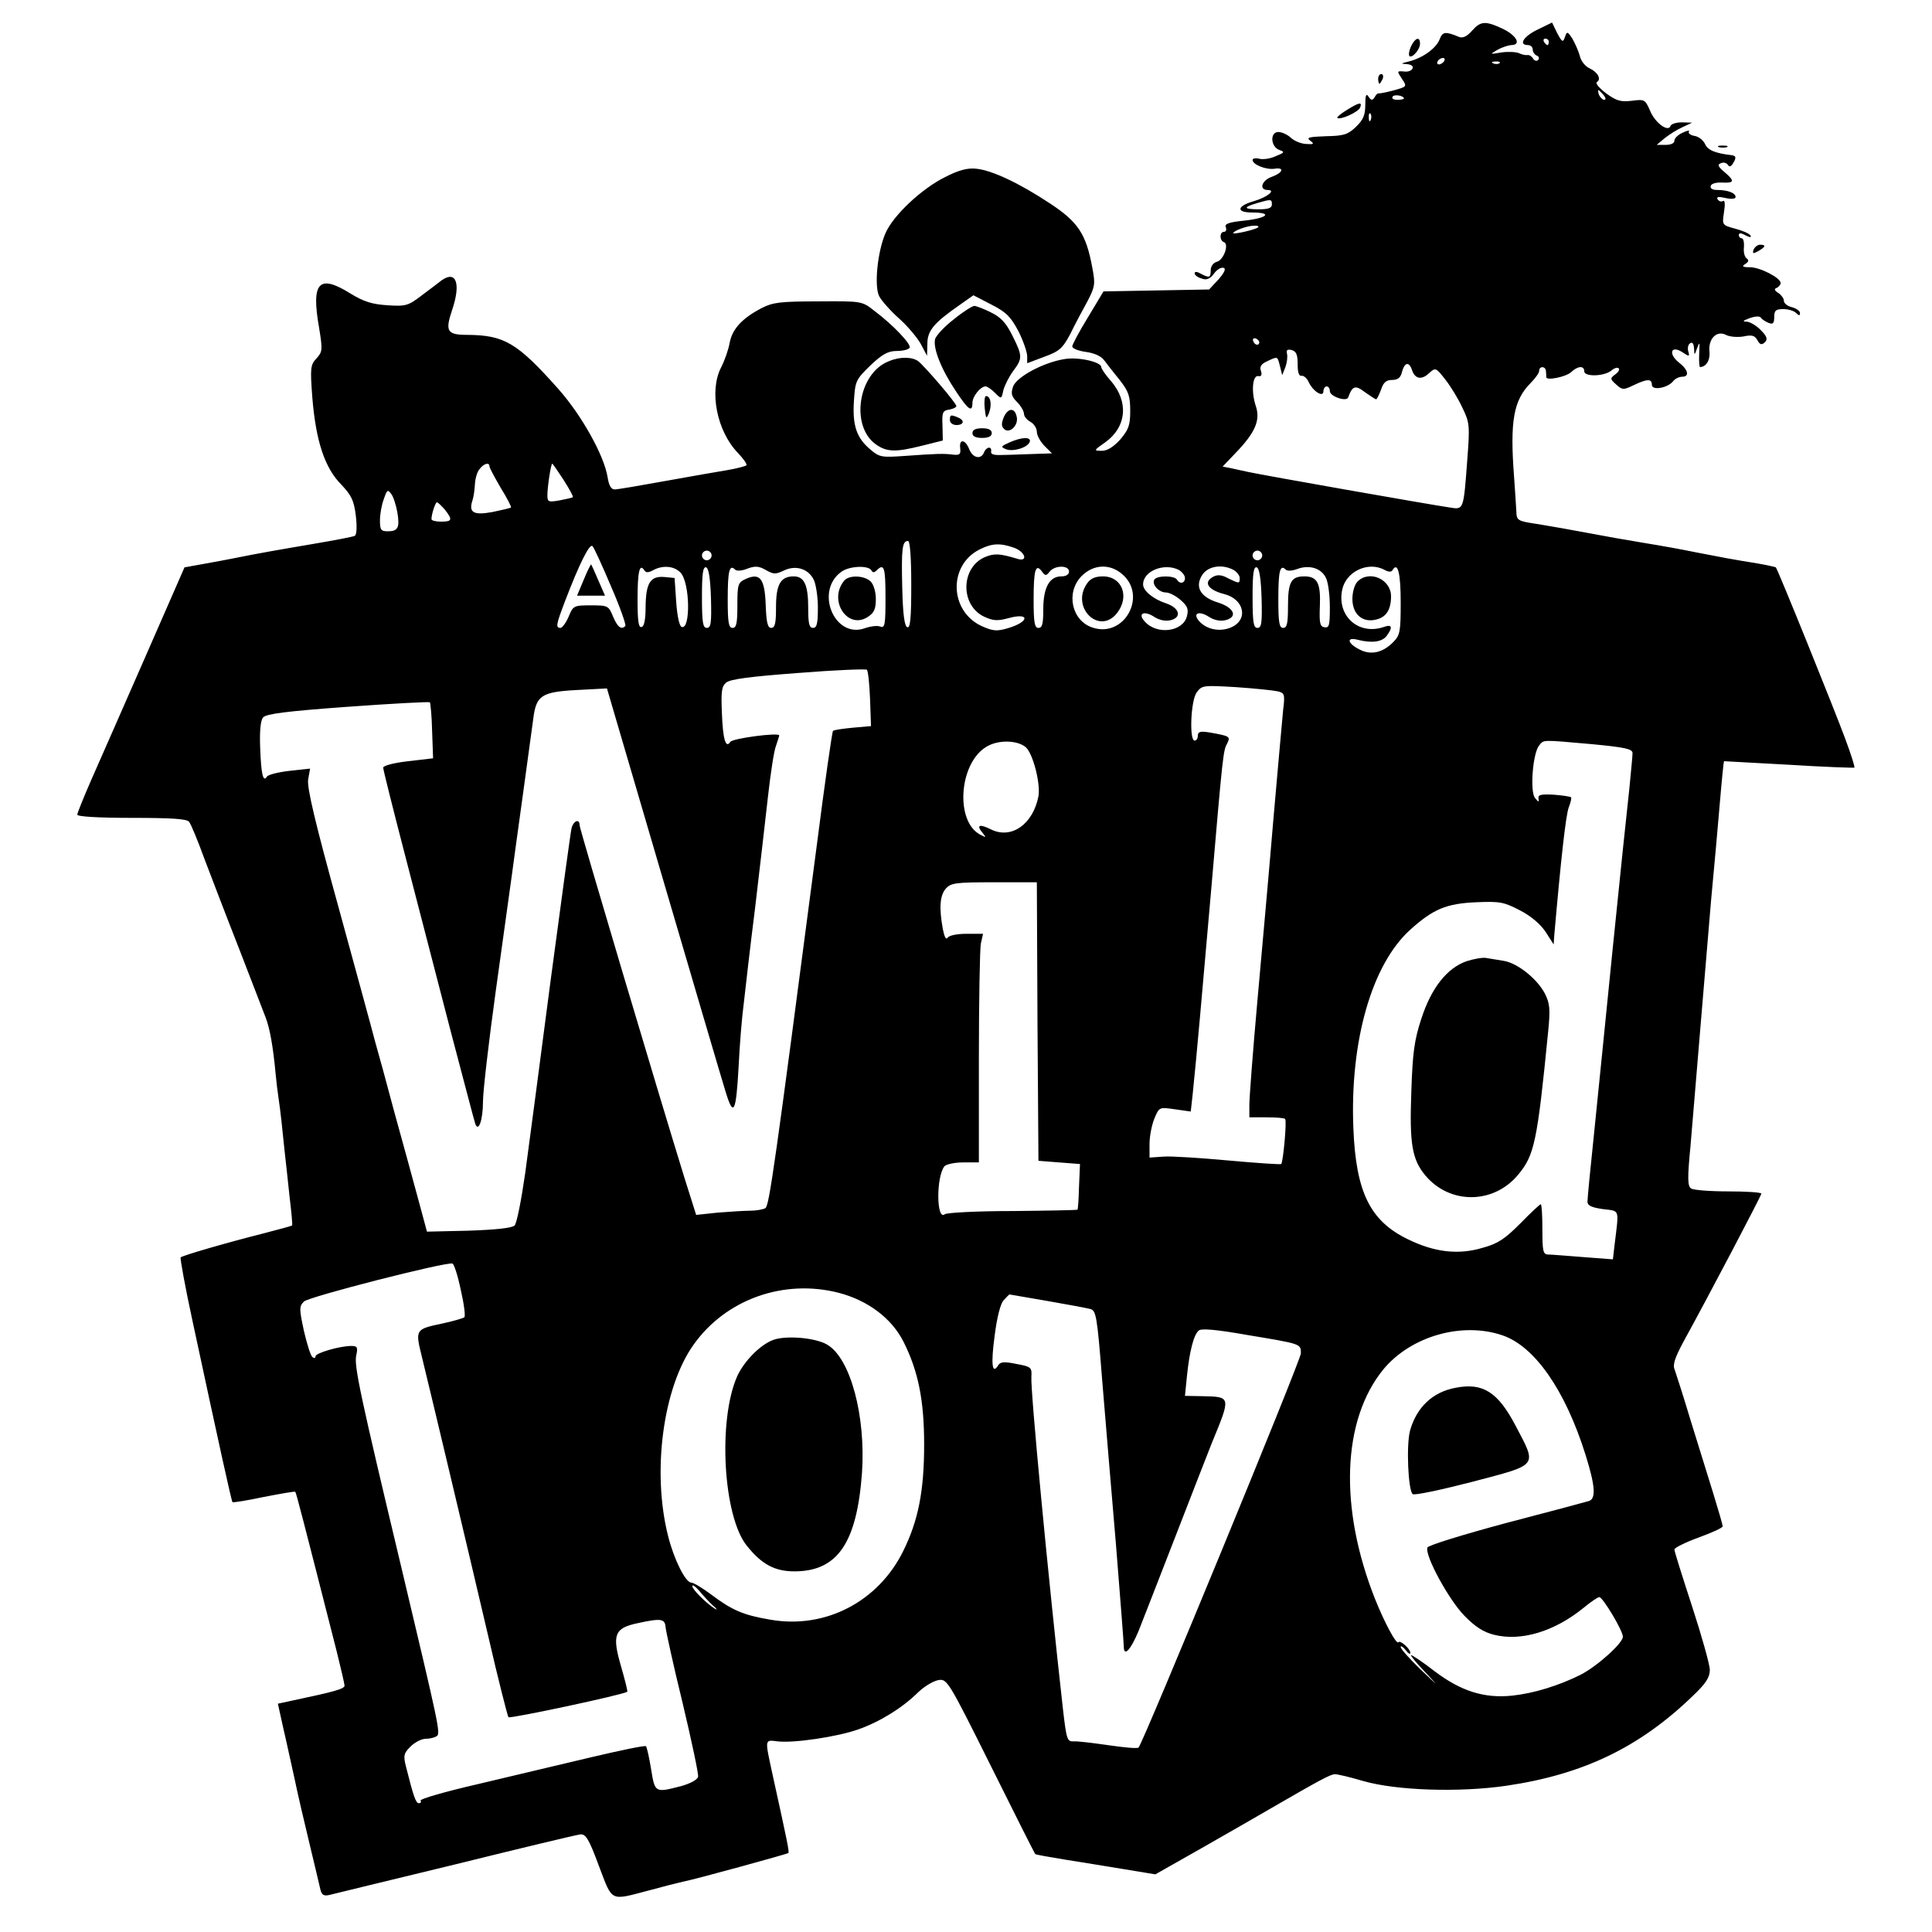
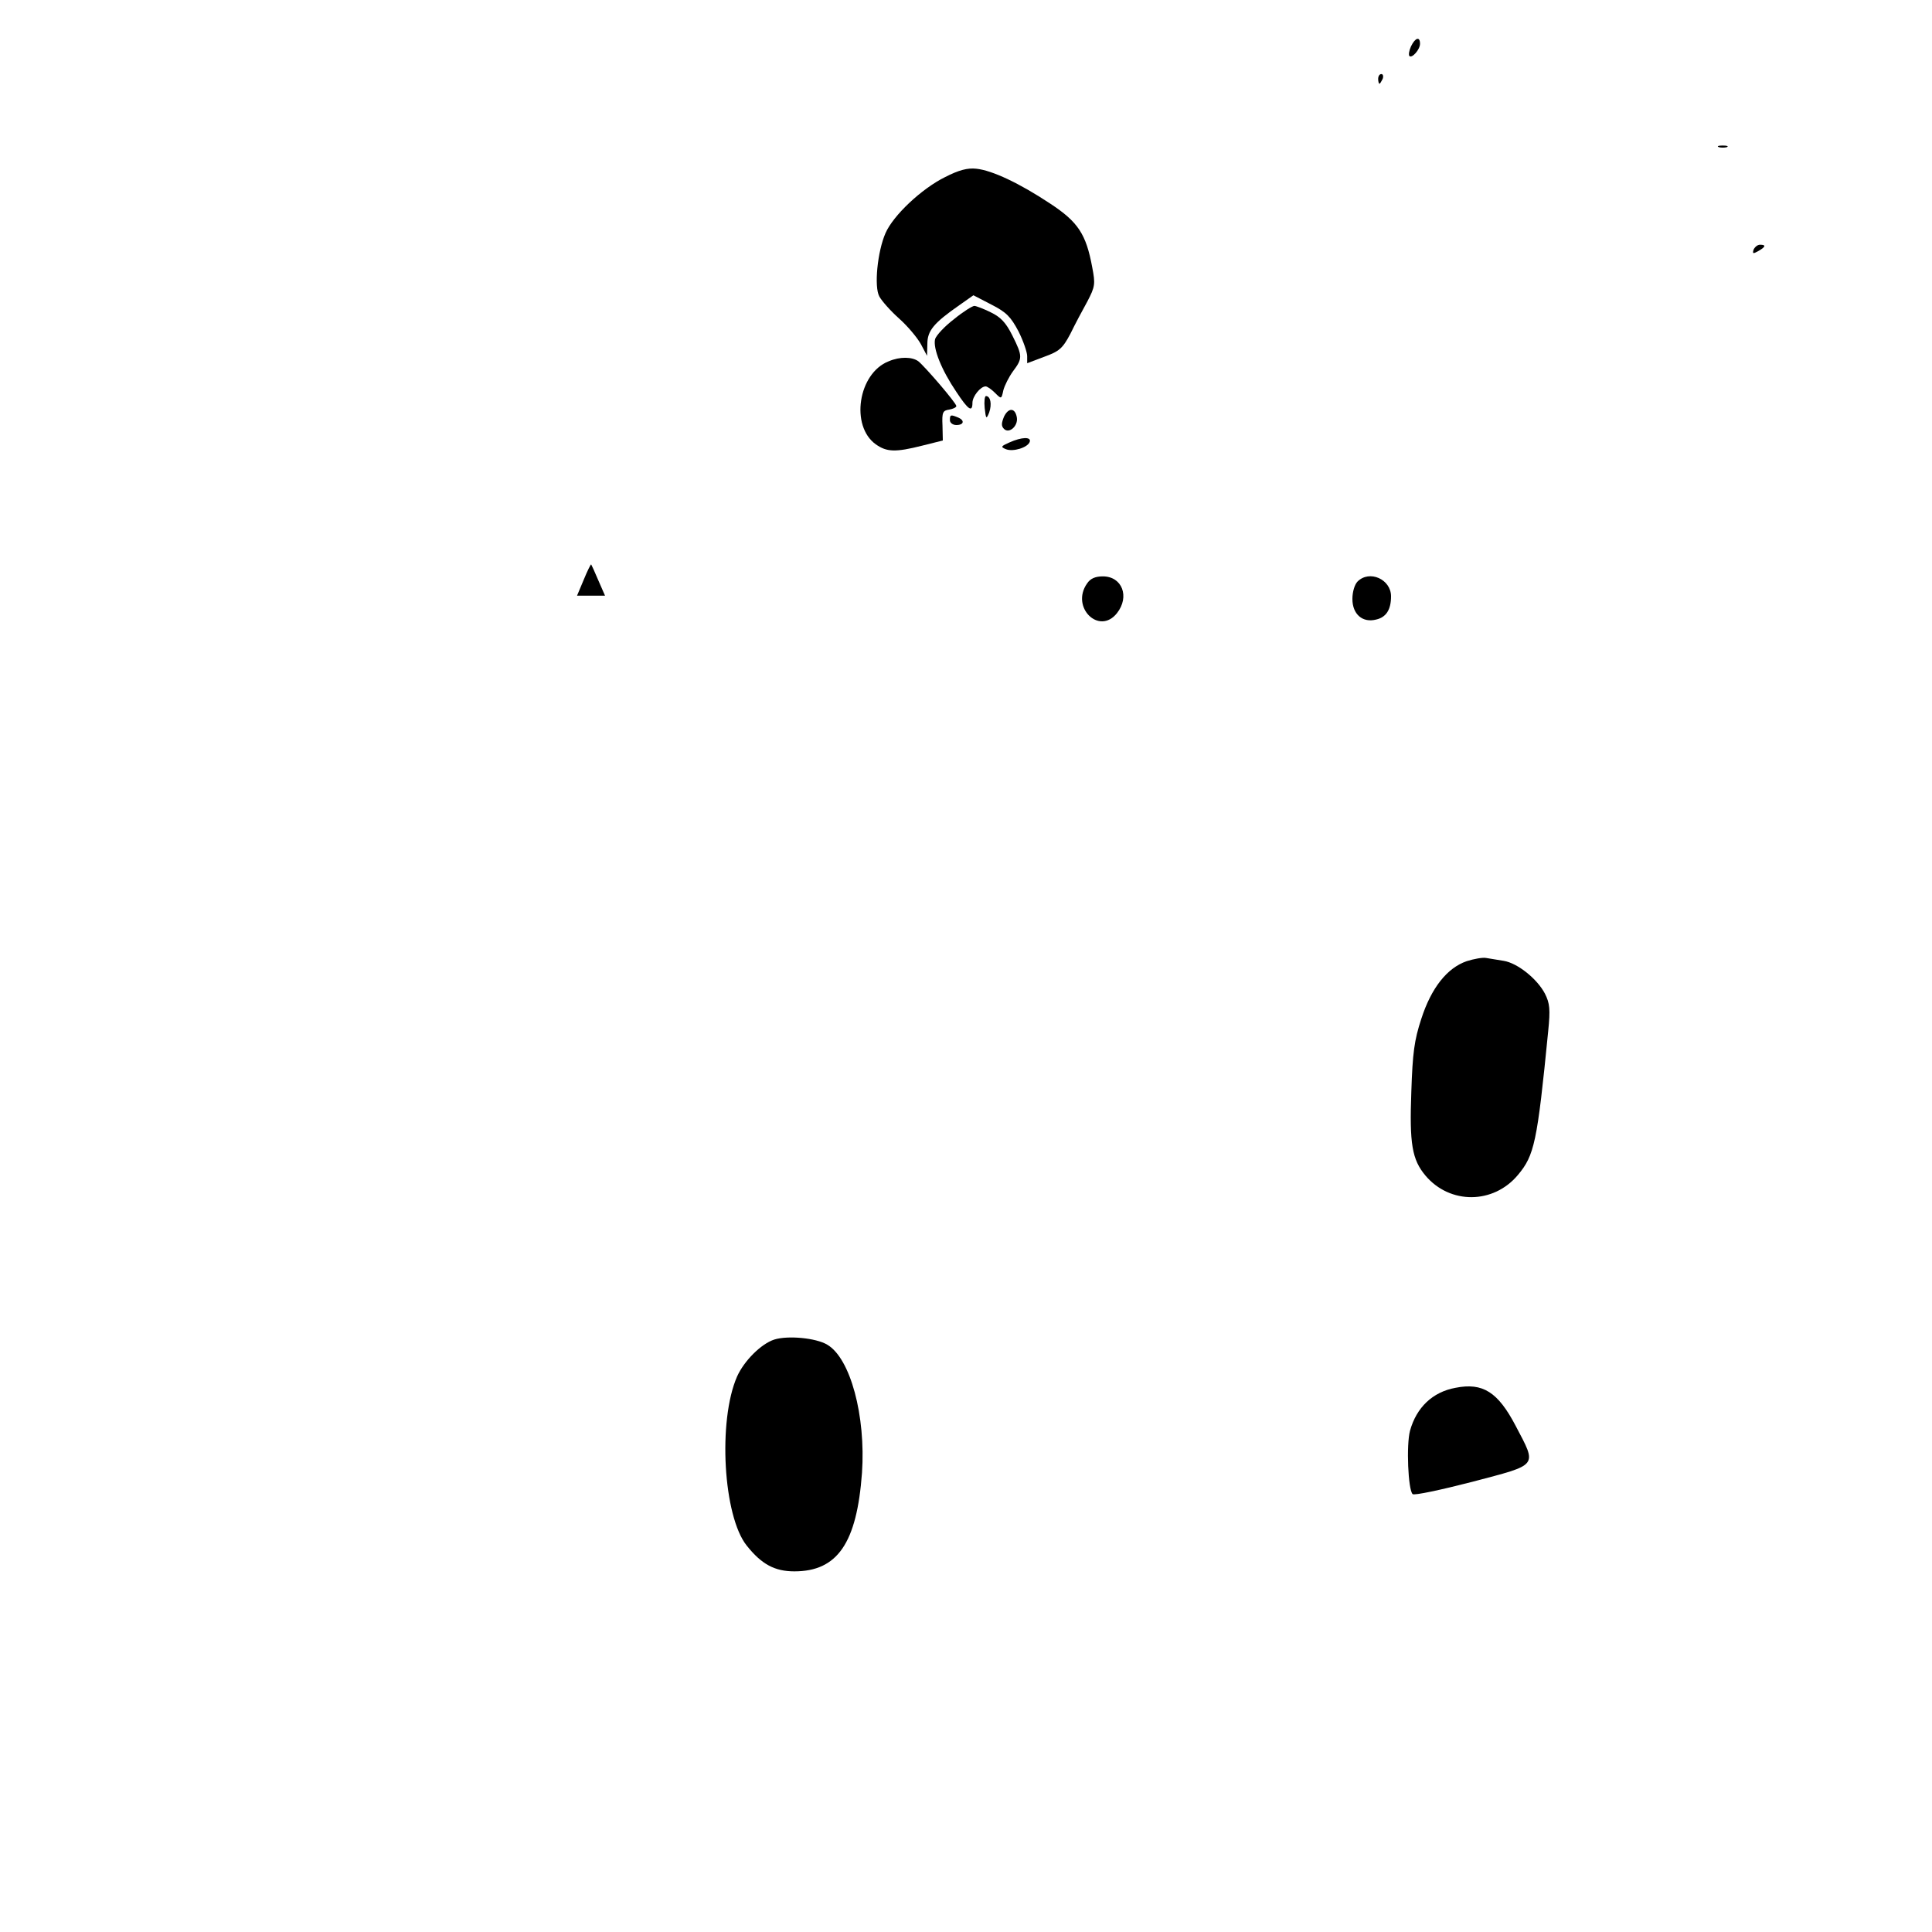
<svg xmlns="http://www.w3.org/2000/svg" version="1.0" width="600pt" height="600pt" viewBox="0 0 600 600" preserveAspectRatio="xMidYMid meet">
  <g transform="translate(0,600) scale(0.1,-0.1)" fill="#000000" stroke="none">
-     <path d="M4571 5904 c-15 -17 -28 -23 -39 -19 -43 18 -52 17 -61 -7 -11 -28 -52 -58 -96 -69 -25 -6 -26 -7 -7 -8 14 -1 22 -6 19 -13 -2 -7 -14 -12 -27 -10 -22 2 -22 1 -6 -23 16 -24 16 -24 -27 -36 -23 -6 -44 -10 -46 -9 -2 1 -8 -4 -12 -12 -7 -11 -11 -10 -19 2 -7 11 -10 5 -10 -26 0 -31 -6 -46 -29 -68 -25 -24 -38 -28 -93 -29 -53 -2 -62 -4 -49 -14 14 -10 11 -12 -14 -10 -16 1 -37 10 -47 20 -10 9 -27 17 -38 17 -27 0 -24 -47 4 -56 17 -6 15 -8 -12 -19 -17 -8 -40 -11 -51 -8 -12 3 -21 1 -21 -4 0 -14 42 -31 68 -27 32 5 27 -12 -8 -25 -32 -11 -41 -41 -13 -41 27 0 -2 -23 -44 -35 -52 -15 -55 -35 -4 -35 64 0 48 -17 -23 -25 -50 -5 -64 -10 -59 -21 3 -8 0 -14 -6 -14 -14 0 -14 -27 0 -32 17 -6 -1 -56 -22 -61 -11 -3 -19 -14 -19 -26 0 -24 -4 -25 -31 -11 -12 7 -19 7 -19 1 0 -5 10 -13 22 -16 15 -6 26 -1 38 15 9 13 23 21 30 18 8 -2 3 -14 -16 -36 l-29 -31 -164 -3 -164 -3 -48 -80 c-27 -44 -49 -85 -49 -91 0 -6 19 -14 43 -17 27 -4 47 -13 57 -27 8 -11 30 -39 48 -61 27 -35 32 -49 32 -95 0 -45 -5 -58 -31 -89 -21 -23 -40 -35 -57 -35 -26 0 -26 1 10 26 67 48 74 126 18 191 -16 18 -30 38 -30 43 0 16 -71 32 -113 25 -66 -10 -151 -56 -161 -86 -7 -21 -5 -30 13 -48 11 -11 21 -28 21 -36 0 -8 9 -19 20 -25 11 -6 20 -20 20 -31 0 -11 11 -31 24 -44 l23 -23 -61 -2 c-33 -1 -77 -3 -96 -3 -23 -1 -34 2 -32 11 3 17 -15 15 -22 -3 -9 -23 -35 -18 -46 10 -12 31 -32 33 -28 3 2 -19 -1 -22 -22 -20 -30 4 -52 3 -151 -4 -71 -5 -78 -4 -106 20 -43 36 -56 75 -51 151 4 62 6 66 51 110 37 35 55 45 82 45 18 0 36 4 40 10 6 10 -50 70 -110 115 -38 30 -39 30 -174 29 -118 0 -141 -3 -176 -21 -61 -32 -91 -65 -99 -108 -4 -22 -16 -56 -27 -77 -37 -73 -13 -197 53 -265 17 -18 29 -35 26 -38 -3 -3 -30 -10 -59 -15 -30 -5 -117 -20 -194 -34 -77 -14 -147 -26 -156 -26 -11 0 -18 12 -22 38 -11 68 -81 193 -153 274 -128 144 -168 167 -282 168 -64 0 -70 11 -48 77 28 82 13 125 -33 92 -10 -8 -38 -29 -62 -47 -41 -31 -48 -34 -106 -30 -47 3 -73 11 -114 36 -99 62 -123 36 -98 -106 11 -68 11 -74 -8 -95 -19 -20 -20 -30 -13 -122 11 -134 38 -217 89 -269 33 -35 40 -50 46 -97 4 -34 3 -59 -3 -63 -5 -3 -63 -14 -128 -25 -106 -18 -170 -29 -254 -46 -14 -3 -53 -10 -86 -16 l-61 -11 -123 -281 c-68 -155 -143 -326 -167 -380 -23 -53 -43 -102 -43 -107 0 -6 64 -10 169 -10 123 0 171 -3 178 -12 6 -7 27 -58 47 -113 21 -55 69 -181 108 -280 38 -99 76 -196 83 -215 13 -34 23 -89 31 -175 2 -22 6 -56 9 -75 6 -40 12 -96 19 -166 3 -27 10 -89 15 -138 6 -50 10 -91 8 -92 -1 -1 -40 -12 -87 -24 -115 -29 -253 -69 -259 -75 -2 -3 14 -92 37 -198 86 -401 121 -559 124 -562 2 -2 45 5 97 16 52 10 96 18 98 16 3 -3 23 -81 129 -497 13 -52 24 -100 24 -105 0 -10 -33 -19 -156 -45 l-51 -11 17 -77 c10 -42 25 -113 35 -157 9 -44 30 -134 46 -200 16 -66 31 -130 34 -143 4 -17 11 -21 28 -17 12 3 188 46 391 95 202 50 377 92 388 93 17 2 27 -14 58 -98 43 -113 33 -108 155 -76 44 12 91 24 105 27 38 7 324 86 328 89 4 3 -2 31 -49 245 -24 111 -25 107 16 102 50 -6 185 14 250 37 66 23 136 66 185 114 19 19 48 36 63 39 28 5 30 3 164 -266 74 -149 136 -272 138 -274 2 -2 43 -9 91 -17 49 -8 132 -21 185 -30 l97 -16 143 81 c79 45 173 99 209 120 159 92 192 110 206 110 8 0 47 -9 87 -21 104 -30 299 -36 444 -15 240 35 416 120 581 280 40 38 52 57 52 80 0 16 -25 105 -55 197 -30 92 -55 171 -55 177 0 5 34 22 75 37 41 15 75 30 75 35 0 4 -13 49 -29 101 -16 52 -48 155 -71 229 -22 74 -45 144 -49 156 -7 15 0 36 26 85 84 153 243 456 243 462 0 4 -46 7 -102 7 -57 0 -109 4 -116 9 -11 7 -12 30 -2 132 6 68 19 230 30 359 11 129 26 312 34 405 9 94 21 229 27 300 6 72 12 130 13 131 0 0 91 -5 201 -11 110 -7 202 -10 204 -9 2 2 -11 43 -29 91 -32 87 -209 525 -215 531 -1 1 -27 7 -56 12 -81 13 -117 20 -194 35 -38 8 -110 21 -160 29 -49 8 -128 22 -175 31 -47 9 -115 21 -152 27 -67 10 -68 11 -69 42 -1 17 -4 65 -7 106 -13 172 -2 237 52 291 14 14 26 31 26 37 0 16 20 15 21 0 1 -7 1 -15 1 -19 -1 -12 60 0 77 15 21 20 41 21 41 3 0 -18 62 -16 84 2 9 8 19 11 23 7 4 -3 -1 -12 -11 -19 -16 -12 -16 -14 3 -31 19 -17 22 -18 55 -2 42 20 56 20 56 1 0 -19 49 -10 66 11 6 8 19 14 28 14 24 0 19 22 -11 45 -33 27 -23 54 12 31 21 -14 23 -14 18 3 -3 10 0 22 6 25 7 5 11 -2 12 -16 1 -23 1 -23 10 2 7 20 8 17 6 -17 -1 -24 0 -43 3 -43 19 1 31 21 29 47 -5 40 22 68 51 53 11 -6 36 -8 54 -5 27 6 36 3 44 -12 8 -14 13 -15 23 -6 9 9 7 18 -12 37 -13 14 -33 26 -44 27 -15 0 -13 3 9 11 17 6 31 7 35 1 3 -5 14 -12 24 -16 13 -5 17 -1 17 18 0 21 5 25 28 25 15 0 33 -5 40 -12 9 -9 12 -9 12 0 0 6 -11 14 -25 18 -14 3 -25 12 -25 20 0 7 -8 18 -17 24 -13 8 -14 13 -5 16 6 3 12 10 12 15 0 16 -64 49 -95 49 -23 0 -27 3 -15 10 11 7 12 12 4 18 -6 4 -10 19 -8 35 1 15 -2 27 -7 27 -5 0 -9 5 -9 10 0 7 7 7 21 -1 14 -7 19 -7 15 0 -4 6 -25 15 -48 21 -40 11 -40 11 -34 51 4 25 3 38 -3 35 -5 -4 -13 -1 -17 5 -4 8 3 9 25 4 18 -4 31 -3 31 3 0 13 -25 22 -57 22 -15 0 -23 5 -20 13 2 7 18 11 35 10 39 -2 40 5 7 33 -20 17 -22 23 -11 27 9 4 18 1 22 -5 4 -7 9 -6 15 3 12 19 11 25 -3 27 -52 6 -75 16 -83 35 -6 12 -20 23 -33 25 -12 2 -20 8 -17 13 4 5 -5 4 -19 -3 -14 -6 -26 -17 -26 -25 0 -8 -11 -13 -27 -13 l-28 0 25 21 c14 11 39 27 55 34 l30 14 -32 1 c-17 0 -33 -5 -35 -11 -7 -21 -49 10 -64 48 -15 34 -17 35 -56 30 -34 -4 -47 -1 -80 23 -21 16 -34 31 -29 35 15 9 3 31 -23 43 -13 6 -27 23 -30 39 -4 15 -15 39 -23 53 -15 23 -17 23 -23 5 -6 -18 -9 -16 -24 12 l-16 33 -45 -22 c-44 -21 -60 -48 -30 -48 8 0 15 -6 15 -14 0 -8 6 -16 13 -19 6 -2 8 -8 4 -13 -4 -5 -12 -3 -16 4 -4 7 -12 12 -17 11 -5 -1 -17 1 -27 6 -10 4 -35 5 -55 2 -36 -6 -36 -6 -12 8 14 8 33 14 43 15 32 0 18 29 -25 50 -55 26 -70 25 -97 -6z m239 -34 c0 -5 -2 -10 -4 -10 -3 0 -8 5 -11 10 -3 6 -1 10 4 10 6 0 11 -4 11 -10z m-325 -60 c-3 -5 -11 -10 -16 -10 -6 0 -7 5 -4 10 3 6 11 10 16 10 6 0 7 -4 4 -10z m172 -6 c-3 -3 -12 -4 -19 -1 -8 3 -5 6 6 6 11 1 17 -2 13 -5z m323 -99 c7 -9 8 -15 2 -15 -5 0 -12 7 -16 15 -3 8 -4 15 -2 15 2 0 9 -7 16 -15z m-620 -11 c0 -2 -9 -4 -21 -4 -11 0 -18 4 -14 10 5 8 35 3 35 -6z m-103 -66 c-3 -8 -6 -5 -6 6 -1 11 2 17 5 13 3 -3 4 -12 1 -19z m-307 -263 c0 -11 -11 -15 -40 -15 -48 0 -51 6 -7 19 45 13 47 13 47 -4z m-43 -71 c-7 -7 -77 -23 -77 -18 0 7 43 23 64 23 11 1 17 -2 13 -5z m4 -357 c-1 -12 -15 -9 -19 4 -3 6 1 10 8 8 6 -3 11 -8 11 -12z m119 -68 c0 -25 4 -38 12 -36 7 1 17 -8 22 -19 13 -29 46 -50 46 -29 0 8 5 15 10 15 6 0 10 -7 10 -15 0 -16 52 -34 57 -19 13 36 22 39 52 16 17 -12 32 -22 35 -22 2 0 9 14 15 30 7 22 16 30 34 30 18 0 27 7 31 25 8 30 22 33 31 6 9 -28 30 -32 53 -10 20 18 21 18 50 -19 16 -20 40 -59 53 -87 23 -47 24 -56 16 -160 -12 -161 -11 -158 -55 -151 -68 10 -573 99 -624 110 -16 3 -40 9 -55 12 l-26 5 40 42 c61 63 78 102 63 146 -15 45 -10 97 8 93 9 -2 12 4 8 16 -5 13 1 22 19 30 34 16 32 16 40 -15 l7 -28 10 25 c5 14 7 32 5 41 -3 12 1 15 14 12 15 -4 19 -15 19 -44z m-2510 -317 c0 -5 16 -34 35 -67 20 -32 34 -60 32 -61 -2 -2 -28 -8 -57 -14 -59 -11 -75 -2 -63 35 4 11 7 34 8 52 1 17 7 39 15 47 13 17 30 21 30 8z m230 -42 c18 -28 31 -52 29 -54 -2 -2 -21 -6 -41 -10 -35 -6 -38 -5 -38 16 0 26 11 98 15 98 2 0 17 -23 35 -50z m-516 -101 c8 -48 2 -59 -30 -59 -21 0 -24 5 -24 34 0 18 5 48 12 66 10 29 12 31 23 16 7 -9 15 -35 19 -57z m147 9 c25 -32 24 -38 -11 -38 -16 0 -30 3 -30 8 0 15 12 52 17 52 3 0 13 -10 24 -22z m1449 -234 c0 -104 -3 -135 -12 -132 -9 3 -14 39 -16 123 -3 122 0 145 18 145 6 0 10 -49 10 -136z m-932 -6 c28 -64 47 -119 44 -122 -12 -13 -24 -4 -38 29 -14 34 -16 35 -69 35 -53 0 -55 -1 -69 -35 -8 -19 -20 -35 -25 -35 -16 0 -14 10 13 81 45 118 77 182 86 173 5 -5 31 -62 58 -126z m1251 121 c36 -13 45 -46 9 -34 -53 16 -70 17 -99 5 -75 -32 -78 -149 -3 -185 28 -13 41 -14 75 -5 68 19 67 -11 -1 -31 -34 -10 -46 -9 -80 6 -102 46 -106 190 -7 239 38 19 63 20 106 5z m-939 -24 c0 -8 -7 -15 -15 -15 -8 0 -15 7 -15 15 0 8 7 15 15 15 8 0 15 -7 15 -15z m1710 0 c0 -8 -7 -15 -15 -15 -8 0 -15 7 -15 15 0 8 7 15 15 15 8 0 15 -7 15 -15z m-1892 -46 c31 17 67 13 86 -8 29 -32 31 -178 3 -168 -7 2 -14 34 -17 78 l-5 74 -31 3 c-44 4 -58 -18 -59 -91 0 -39 -4 -62 -12 -64 -10 -4 -13 18 -13 85 0 86 6 114 21 91 5 -8 12 -8 27 0z m180 -87 c2 -77 0 -92 -13 -92 -12 0 -15 16 -15 96 0 72 3 95 13 92 8 -3 13 -34 15 -96z m113 92 c24 9 36 8 57 -4 24 -14 31 -14 56 -2 37 18 76 6 93 -28 7 -14 13 -53 13 -87 0 -49 -3 -63 -15 -63 -12 0 -15 13 -15 61 0 72 -12 99 -45 99 -41 0 -55 -25 -55 -96 0 -49 -3 -64 -15 -64 -11 0 -15 17 -17 71 -3 83 -18 101 -62 81 -24 -11 -26 -16 -26 -82 0 -56 -3 -70 -15 -70 -12 0 -15 16 -15 88 0 88 5 111 23 93 5 -5 21 -4 38 3z m385 -5 c4 -8 9 -8 17 0 23 23 27 8 27 -85 0 -85 -2 -95 -16 -90 -9 4 -31 1 -48 -5 -95 -34 -157 117 -72 176 24 17 82 20 92 4z m554 -4 c16 20 60 20 60 0 0 -9 -9 -15 -24 -15 -37 0 -56 -35 -56 -102 0 -45 -3 -58 -15 -58 -12 0 -15 16 -15 88 0 92 6 114 26 87 10 -14 13 -14 24 0z m225 -8 c79 -67 7 -199 -92 -166 -65 21 -84 109 -34 160 37 37 88 39 126 6z m176 13 c10 -6 19 -17 19 -25 0 -17 -16 -20 -25 -5 -8 13 -62 13 -70 0 -9 -15 14 -40 36 -40 10 0 30 -10 45 -23 22 -19 26 -29 20 -51 -12 -48 -93 -59 -131 -16 -23 25 -2 35 30 14 16 -10 34 -14 51 -10 35 9 27 38 -14 52 -40 13 -72 39 -72 59 0 42 66 68 111 45z m170 0 c10 -6 19 -17 19 -25 0 -18 -1 -18 -36 -1 -19 11 -33 12 -46 5 -32 -17 -17 -41 34 -54 63 -16 76 -81 20 -104 -34 -14 -74 -6 -97 19 -23 25 -2 35 30 14 16 -10 34 -14 51 -10 39 10 27 39 -24 55 -55 17 -72 49 -48 86 18 27 61 34 97 15z m87 -88 c2 -77 0 -92 -13 -92 -12 0 -15 16 -15 96 0 72 3 95 13 92 8 -3 13 -34 15 -96z m111 91 c38 14 75 2 89 -28 7 -14 12 -55 12 -91 0 -56 -2 -65 -17 -62 -14 2 -16 14 -14 66 3 71 -8 92 -48 92 -41 0 -51 -17 -51 -92 0 -54 -3 -68 -15 -68 -12 0 -15 16 -15 88 0 88 5 111 23 93 5 -5 20 -4 36 2z m271 -3 c13 -7 21 -7 25 0 16 26 25 -10 25 -101 0 -92 -2 -102 -24 -124 -32 -32 -68 -40 -102 -23 -39 19 -45 41 -7 31 43 -11 76 -7 90 13 19 26 16 36 -9 27 -78 -27 -146 33 -130 114 11 58 81 91 132 63z m-1598 -400 l3 -85 -57 -5 c-31 -3 -59 -7 -61 -10 -3 -3 -26 -165 -51 -360 -130 -994 -147 -1114 -159 -1122 -7 -4 -28 -8 -47 -8 -19 0 -65 -3 -102 -6 l-66 -7 -36 114 c-85 275 -326 1085 -326 1096 0 22 -19 14 -25 -9 -3 -13 -32 -225 -65 -473 -32 -247 -68 -517 -79 -599 -12 -83 -26 -155 -33 -162 -9 -8 -58 -13 -142 -16 l-130 -3 -27 100 c-15 55 -48 177 -74 270 -25 94 -52 193 -60 220 -7 28 -58 214 -113 415 -73 264 -99 374 -95 399 l6 34 -64 -7 c-35 -4 -67 -12 -70 -18 -12 -19 -18 8 -21 89 -2 52 1 85 9 95 10 11 70 19 263 33 138 10 252 16 255 14 2 -3 6 -43 7 -90 l3 -84 -77 -9 c-45 -5 -78 -14 -78 -20 0 -6 31 -130 69 -276 38 -146 101 -389 140 -540 40 -151 74 -282 77 -290 10 -28 24 12 24 70 0 31 18 186 40 345 22 160 45 322 50 360 5 39 21 153 35 255 14 102 28 204 31 227 9 73 25 84 134 90 l95 5 174 -593 c96 -327 183 -623 194 -658 25 -83 33 -68 41 79 3 63 10 151 16 195 5 44 20 177 35 295 14 118 32 274 40 346 8 72 19 144 25 158 5 15 10 30 10 32 0 10 -145 -9 -152 -20 -14 -22 -23 8 -26 88 -3 68 -1 84 13 96 13 11 77 19 224 30 113 9 209 13 213 10 4 -3 8 -43 10 -90z m1266 23 c21 -5 23 -9 17 -57 -3 -28 -16 -179 -30 -336 -13 -157 -36 -412 -50 -568 -14 -156 -25 -301 -25 -323 l0 -39 53 0 c30 0 56 -2 58 -5 6 -5 -6 -133 -12 -140 -2 -2 -76 3 -164 11 -88 8 -179 14 -202 12 l-43 -3 0 43 c0 23 7 59 15 78 15 36 15 36 64 29 l49 -7 6 54 c14 136 28 299 56 618 38 445 39 449 51 471 11 22 8 23 -53 34 -30 5 -38 3 -38 -10 0 -8 -4 -15 -10 -15 -17 0 -12 123 6 149 17 23 19 23 123 17 58 -4 116 -10 129 -13z m-783 -173 c23 -19 47 -114 40 -153 -17 -87 -84 -134 -147 -103 -36 18 -47 14 -27 -10 13 -16 12 -16 -7 -6 -78 41 -66 220 18 272 36 23 96 22 123 0z m1758 9 c105 -10 127 -15 127 -28 0 -9 -5 -59 -10 -111 -6 -52 -29 -273 -51 -490 -22 -217 -48 -480 -59 -585 -11 -104 -20 -197 -20 -207 0 -12 13 -18 48 -23 54 -7 50 4 36 -113 l-5 -43 -92 7 c-51 4 -100 8 -109 8 -16 0 -18 11 -18 78 0 43 -2 78 -5 78 -3 0 -32 -27 -63 -59 -48 -48 -69 -63 -117 -76 -76 -23 -150 -14 -232 26 -118 57 -162 146 -170 345 -11 270 57 509 177 617 71 64 112 81 205 85 73 3 85 1 135 -25 35 -18 64 -43 80 -67 l25 -39 2 29 c21 241 36 374 45 397 6 15 9 29 7 31 -2 2 -26 6 -54 8 -40 2 -49 0 -47 -12 2 -12 0 -12 -11 2 -16 20 -7 139 13 163 15 18 5 18 163 4z m-1721 -861 l3 -433 64 -5 65 -5 -3 -70 c-1 -38 -3 -71 -5 -72 -1 -1 -91 -3 -201 -4 -110 0 -205 -5 -211 -10 -26 -21 -27 116 -1 149 5 6 31 12 58 12 l49 0 0 324 c0 178 3 338 6 355 l7 31 -51 0 c-30 0 -54 -5 -59 -12 -5 -8 -10 2 -15 27 -12 66 -9 104 9 125 16 18 30 20 150 20 l133 0 2 -432z m-1791 -834 c10 -43 15 -82 11 -85 -4 -3 -34 -12 -67 -19 -85 -18 -86 -18 -65 -103 27 -110 142 -593 206 -867 31 -135 60 -248 63 -253 6 -5 353 69 369 79 2 1 -7 36 -19 78 -29 99 -21 120 51 135 73 16 85 14 87 -12 1 -12 24 -118 53 -236 28 -118 50 -221 48 -229 -2 -9 -24 -21 -53 -29 -81 -21 -81 -21 -93 53 -6 37 -13 68 -16 71 -3 3 -80 -13 -173 -35 -92 -22 -250 -59 -350 -83 -100 -23 -180 -46 -177 -51 3 -4 1 -8 -5 -8 -10 0 -17 22 -40 113 -9 35 -7 42 14 63 13 13 34 24 47 24 13 0 28 4 34 8 13 8 8 29 -109 522 -128 536 -147 626 -141 659 6 27 4 31 -15 31 -36 0 -111 -22 -111 -32 0 -5 -4 -7 -9 -3 -6 3 -17 39 -27 81 -15 70 -15 77 0 92 15 15 438 123 461 118 5 -1 17 -38 26 -82z m1174 -9 c91 -24 164 -79 201 -152 46 -92 64 -182 64 -319 0 -144 -18 -236 -65 -331 -78 -158 -243 -243 -413 -213 -83 14 -118 29 -182 77 -28 21 -56 38 -63 38 -18 0 -54 72 -72 144 -51 200 -16 462 79 595 100 141 280 205 451 161z m646 -25 c63 -11 123 -22 134 -25 19 -4 22 -19 38 -222 10 -120 29 -351 43 -513 13 -162 24 -303 24 -313 0 -34 21 -12 46 48 13 33 65 166 115 295 50 129 101 260 113 290 59 143 59 142 -28 144 l-56 1 6 60 c8 78 21 130 37 143 8 7 55 3 151 -14 168 -28 166 -27 166 -57 0 -21 -490 -1210 -504 -1224 -3 -4 -45 0 -93 7 -49 7 -97 13 -109 12 -20 -1 -22 6 -33 101 -46 410 -101 988 -98 1032 2 28 -1 31 -46 39 -38 8 -50 7 -57 -4 -19 -31 -23 4 -11 92 7 56 18 100 28 110 9 10 17 18 18 18 1 0 53 -9 116 -20z m1415 -107 c100 -34 195 -170 258 -371 31 -99 33 -138 9 -144 -10 -3 -125 -34 -256 -68 -134 -36 -241 -69 -244 -76 -9 -24 66 -162 115 -212 34 -35 60 -51 92 -59 84 -21 187 10 277 83 23 19 45 34 50 34 11 -1 73 -104 73 -123 0 -20 -79 -91 -131 -118 -68 -34 -146 -58 -213 -65 -87 -9 -159 14 -241 76 -36 28 -69 50 -73 50 -3 0 16 -24 43 -52 46 -49 45 -48 -13 7 -34 33 -62 64 -62 70 0 5 7 1 15 -9 8 -11 15 -15 15 -9 0 12 -31 40 -37 33 -6 -9 -43 60 -73 135 -112 283 -102 555 26 712 85 103 244 149 370 106z m-2451 -840 c12 -10 14 -14 5 -9 -28 18 -70 60 -70 70 0 6 10 -1 23 -16 12 -15 31 -35 42 -45z" />
    <path d="M1813 4200 l-21 -50 43 0 44 0 -21 48 c-11 26 -21 48 -22 49 -1 2 -12 -20 -23 -47z" />
-     <path d="M2622 4197 c-51 -61 10 -154 73 -113 20 13 25 25 25 56 0 22 -7 45 -16 54 -19 19 -67 21 -82 3z" />
    <path d="M3376 4188 c-52 -74 38 -162 93 -92 40 51 16 114 -44 114 -24 0 -39 -7 -49 -22z" />
    <path d="M4216 4194 c-9 -9 -16 -32 -16 -54 0 -48 32 -75 74 -64 31 7 46 31 46 72 0 53 -67 83 -104 46z" />
    <path d="M4555 3015 c-61 -21 -110 -83 -141 -179 -22 -67 -27 -106 -31 -226 -6 -162 2 -211 44 -261 76 -90 211 -89 287 2 51 61 60 100 94 446 7 69 5 87 -10 117 -24 46 -85 95 -128 102 -19 3 -44 7 -55 9 -11 2 -38 -3 -60 -10z" />
    <path d="M2405 1840 c-41 -13 -94 -66 -116 -115 -60 -137 -43 -434 30 -525 46 -58 87 -80 148 -80 134 0 194 88 210 306 12 177 -36 356 -108 398 -35 21 -122 29 -164 16z" />
    <path d="M4520 1690 c-71 -13 -121 -61 -141 -133 -12 -44 -6 -184 8 -197 4 -5 88 13 185 38 208 55 202 46 135 174 -55 105 -102 135 -187 118z" />
    <path d="M4382 5856 c-6 -13 -8 -26 -5 -30 8 -8 33 20 33 38 0 24 -15 19 -28 -8z" />
    <path d="M4280 5755 c0 -8 2 -15 4 -15 2 0 6 7 10 15 3 8 1 15 -4 15 -6 0 -10 -7 -10 -15z" />
-     <path d="M4182 5658 c-18 -11 -31 -22 -29 -24 8 -8 66 18 71 32 7 18 -2 17 -42 -8z" />
    <path d="M5338 5543 c6 -2 18 -2 25 0 6 3 1 5 -13 5 -14 0 -19 -2 -12 -5z" />
    <path d="M2935 5450 c-73 -36 -161 -119 -185 -174 -25 -57 -36 -167 -19 -197 7 -13 34 -44 61 -68 27 -24 57 -60 68 -80 l19 -36 1 37 c0 41 20 65 99 120 l44 31 56 -29 c47 -24 60 -38 84 -83 15 -30 27 -65 27 -77 l0 -22 53 20 c47 17 57 26 81 71 14 29 38 74 53 101 24 46 25 54 15 106 -19 103 -44 141 -131 198 -95 63 -180 103 -229 108 -27 3 -54 -4 -97 -26z" />
    <path d="M5446 5225 c-4 -13 -2 -14 14 -5 23 13 26 20 6 20 -8 0 -16 -7 -20 -15z" />
    <path d="M2963 5009 c-29 -22 -55 -50 -59 -62 -7 -29 20 -96 66 -164 37 -56 50 -65 50 -34 0 20 25 51 41 51 5 0 18 -9 29 -20 20 -20 20 -20 26 8 4 15 17 41 30 59 30 40 30 47 -2 111 -20 40 -36 57 -67 72 -22 11 -46 20 -51 20 -6 0 -35 -18 -63 -41z" />
    <path d="M2760 4878 c-95 -37 -120 -201 -40 -258 34 -24 61 -25 144 -4 l64 16 -1 46 c-2 42 1 47 21 50 12 2 22 7 22 11 0 9 -95 120 -118 139 -19 14 -57 15 -92 0z" />
    <path d="M3058 4733 c4 -35 5 -36 14 -14 9 26 4 51 -10 51 -4 0 -6 -17 -4 -37z" />
    <path d="M3118 4706 c-8 -20 -9 -29 0 -38 16 -16 44 9 40 35 -5 31 -26 32 -40 3z" />
    <path d="M2950 4695 c0 -8 9 -15 20 -15 24 0 27 15 4 24 -22 9 -24 8 -24 -9z" />
-     <path d="M3020 4655 c0 -10 10 -15 30 -15 20 0 30 5 30 15 0 10 -10 15 -30 15 -20 0 -30 -5 -30 -15z" />
    <path d="M3135 4626 c-27 -12 -28 -14 -11 -21 22 -9 68 5 74 23 5 16 -25 15 -63 -2z" />
  </g>
</svg>